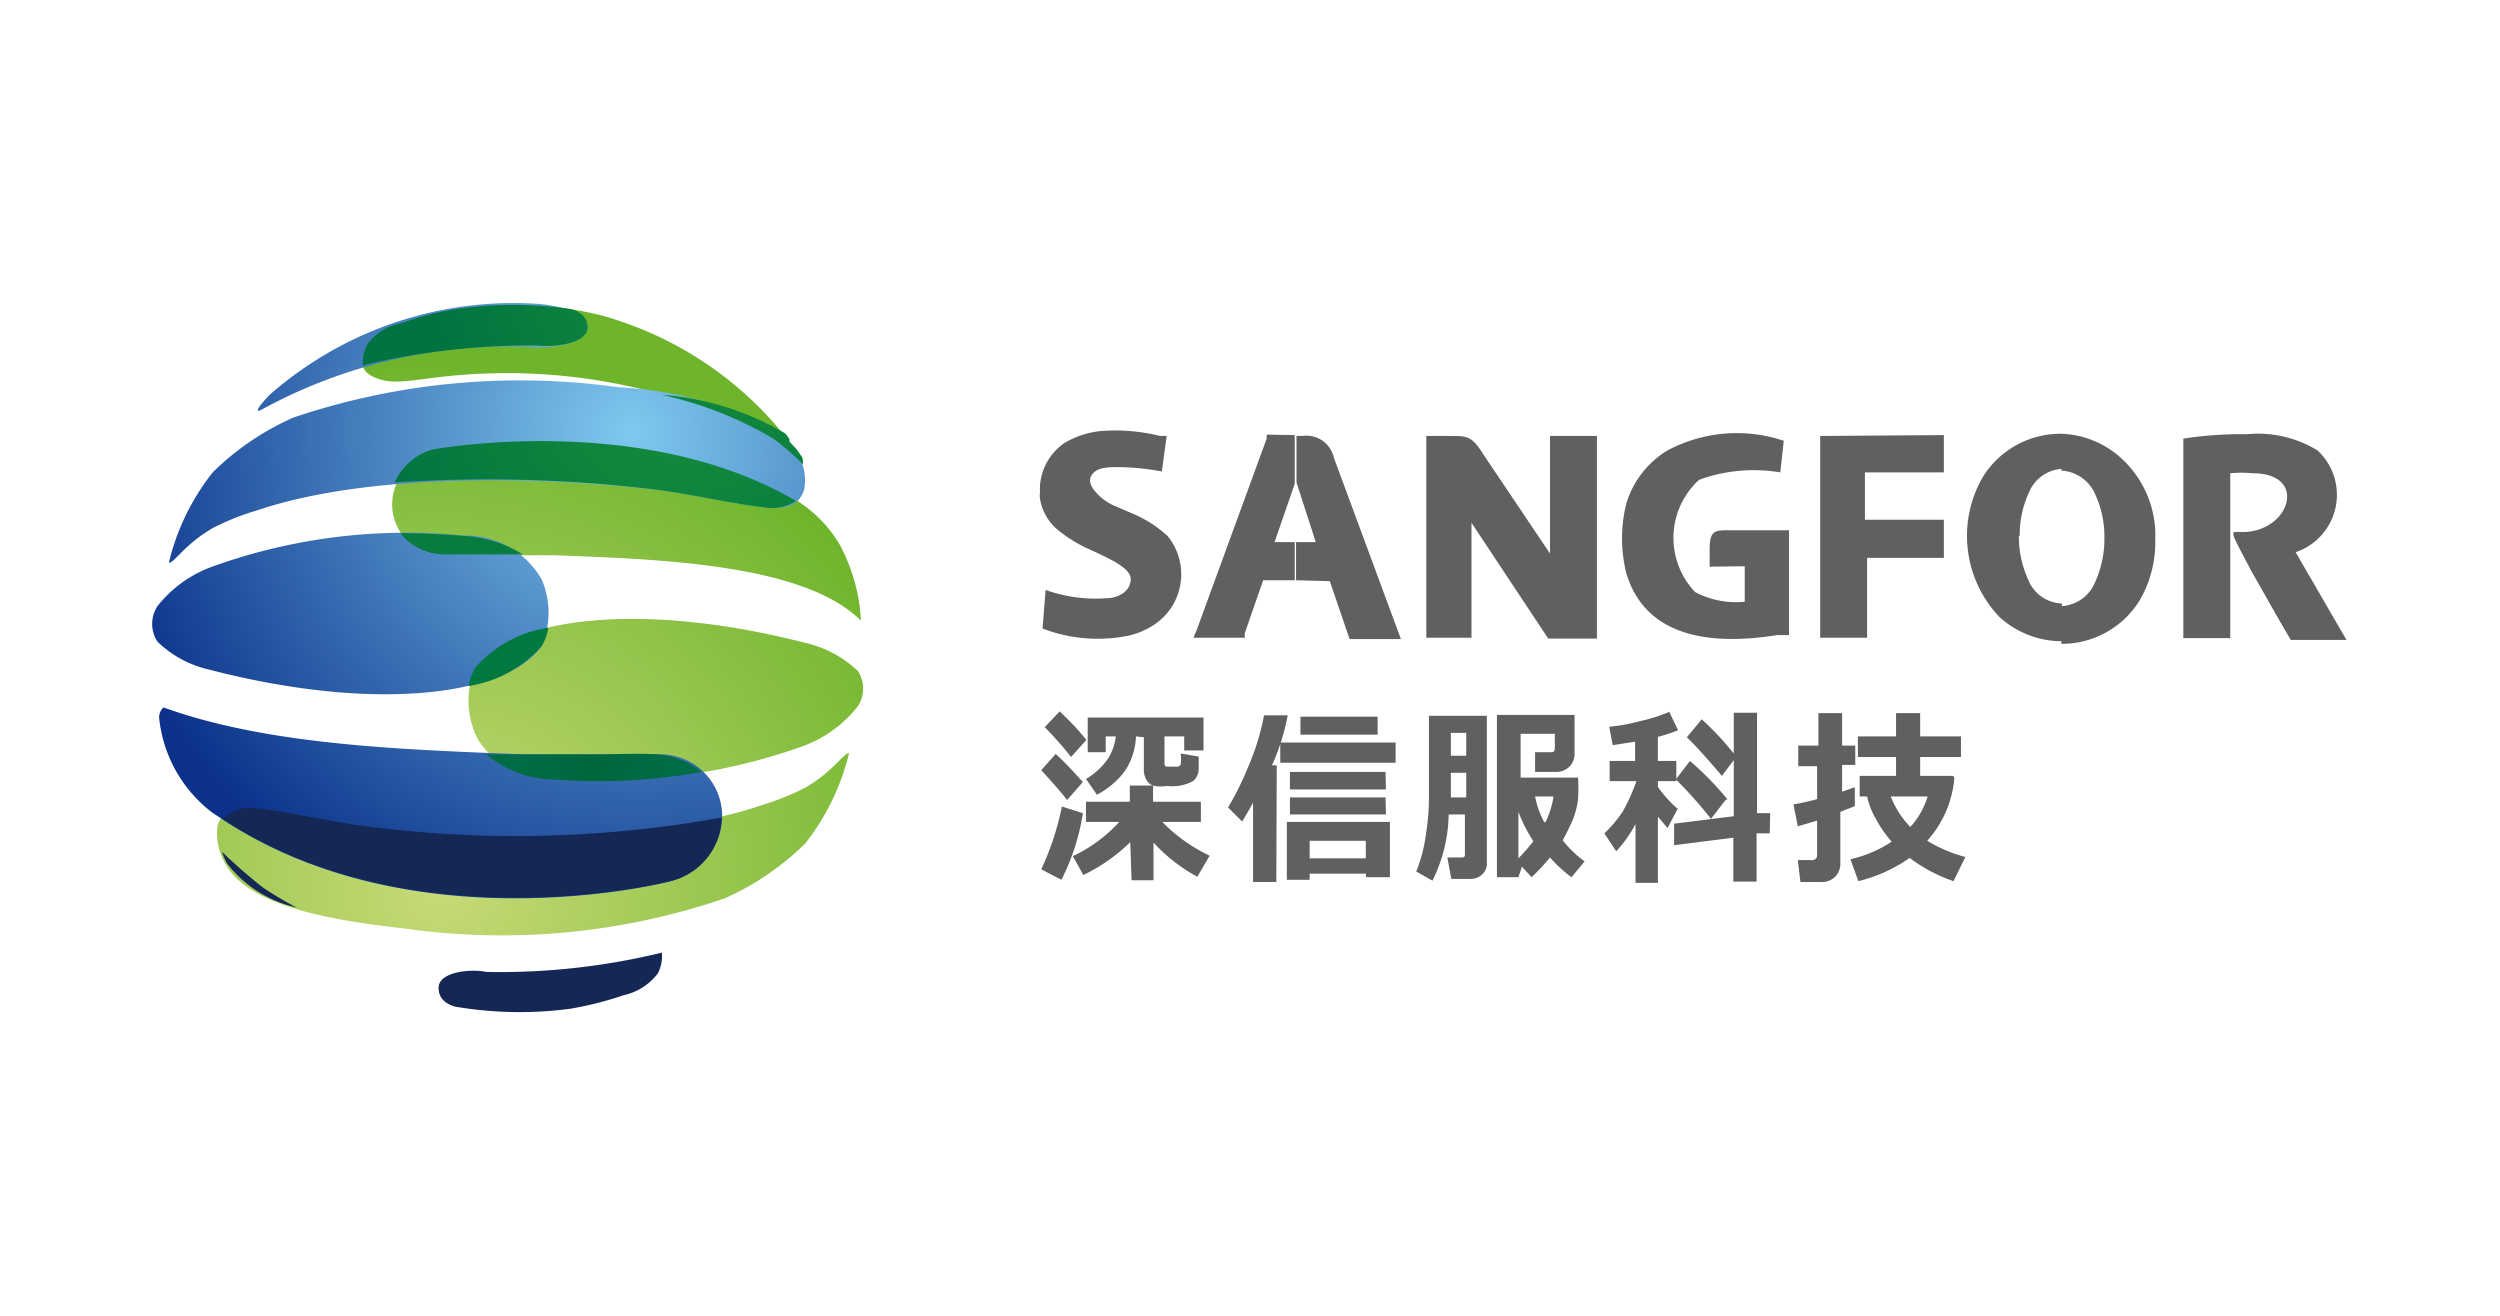
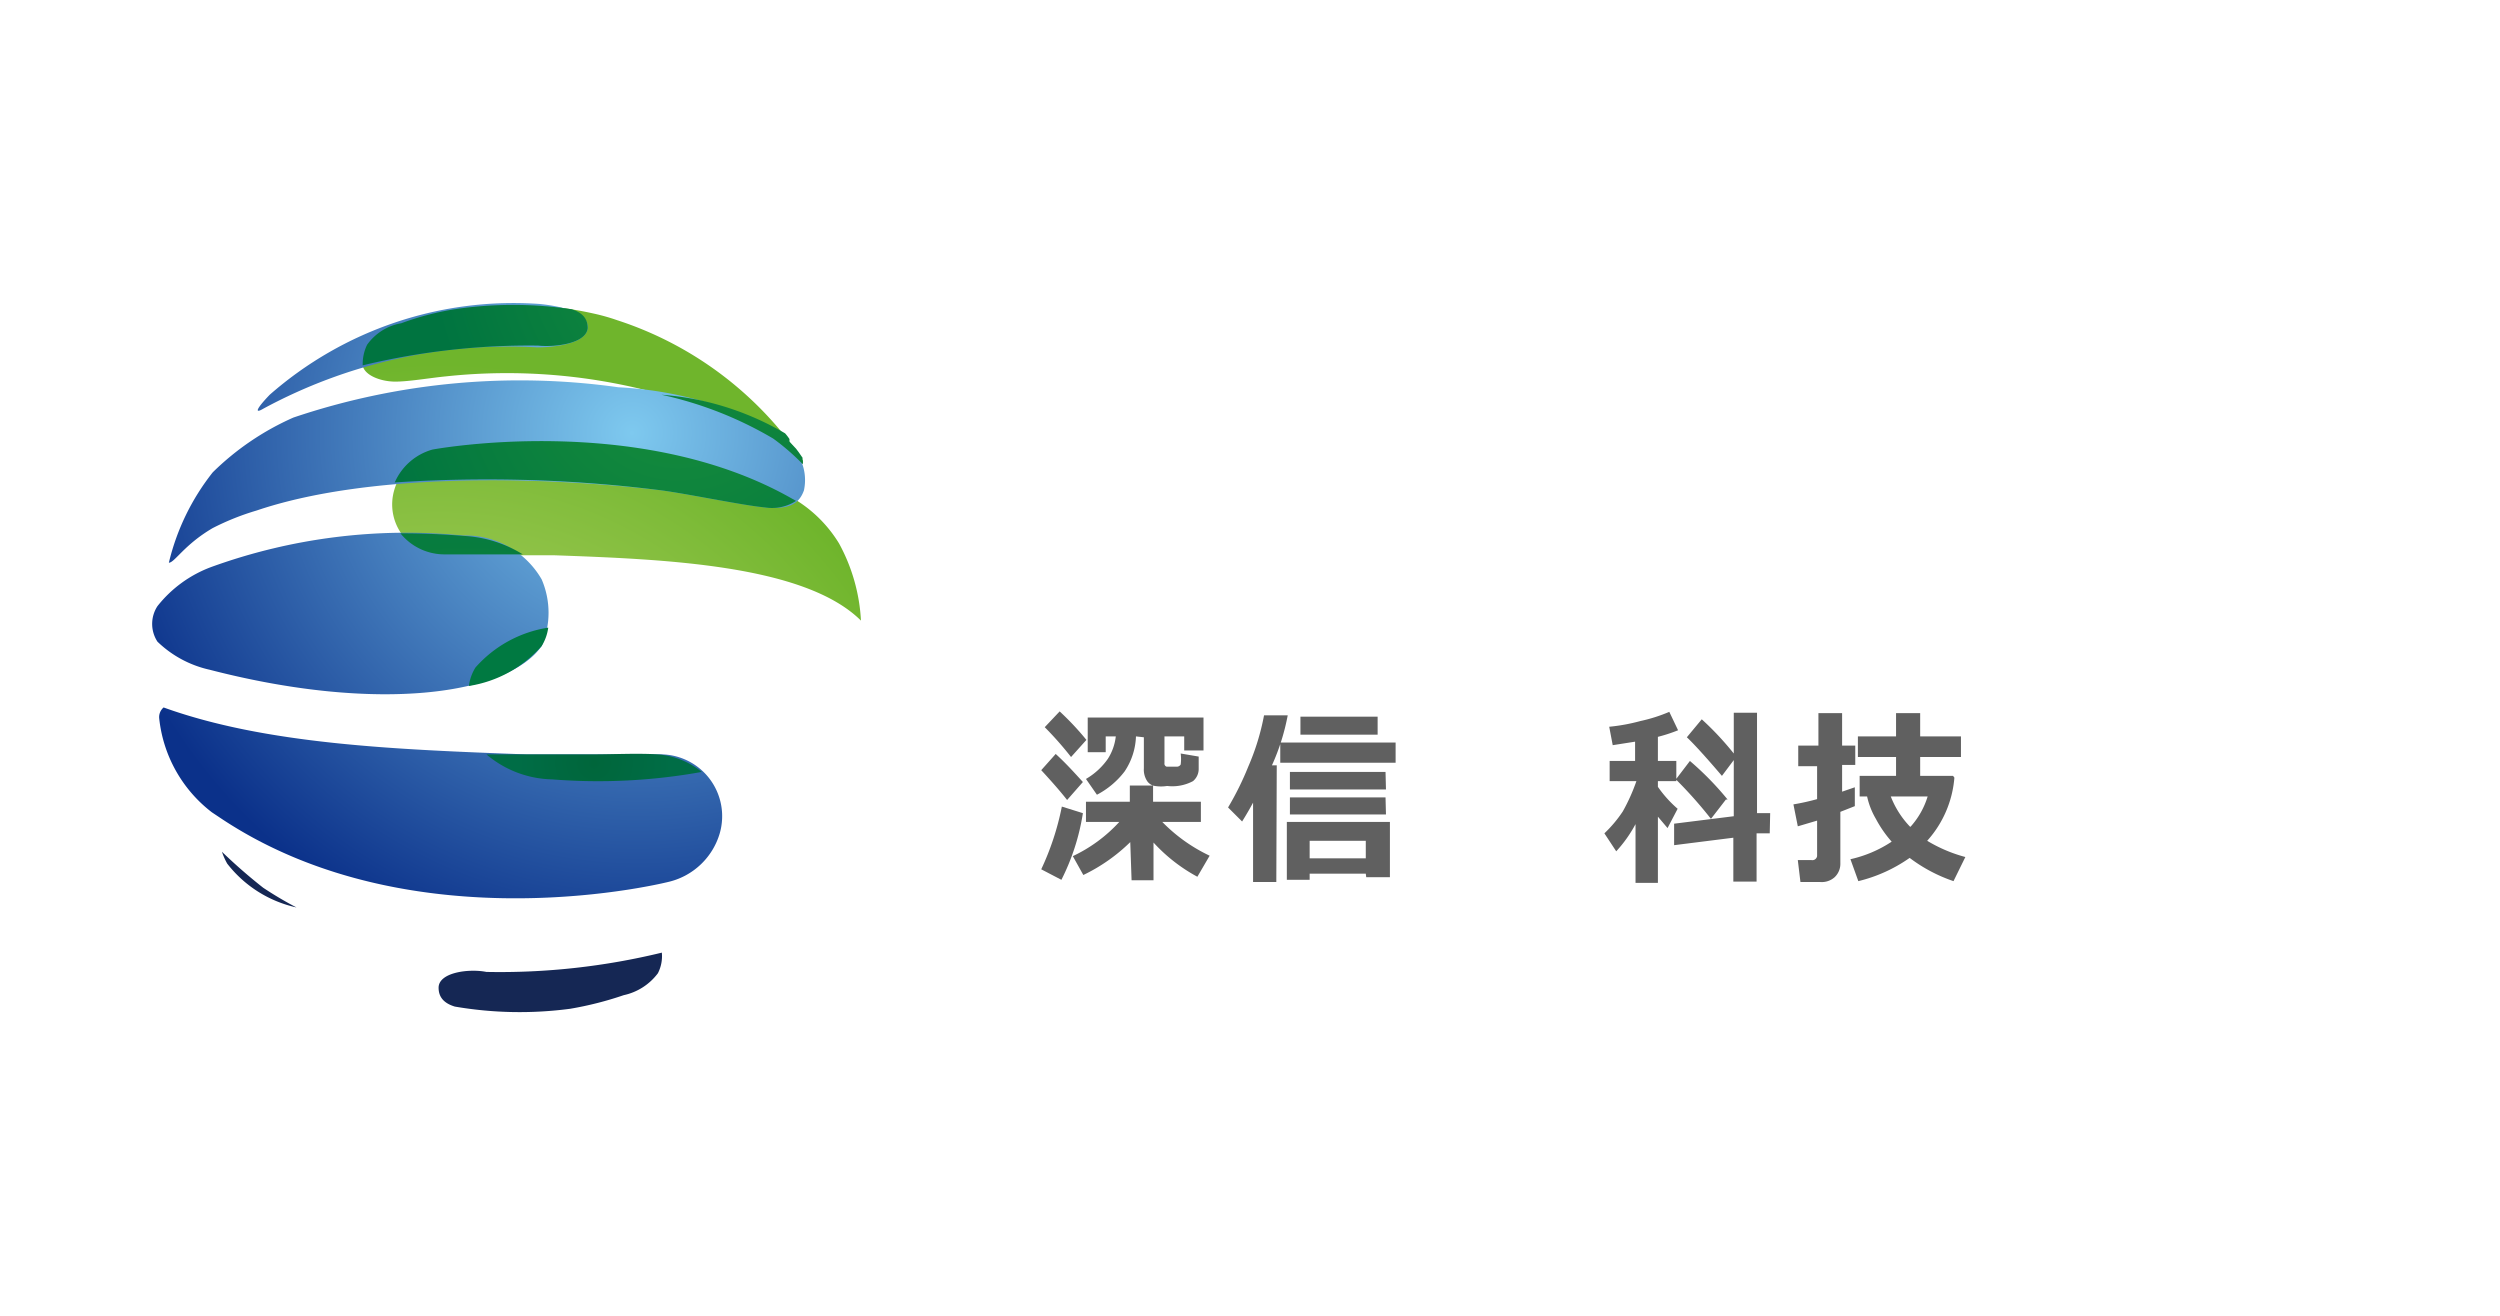
<svg xmlns="http://www.w3.org/2000/svg" xmlns:xlink="http://www.w3.org/1999/xlink" id="图层_1" data-name="图层 1" viewBox="0 0 57 30">
  <defs>
    <style>.cls-1{fill:#606060;}.cls-17,.cls-2,.cls-3,.cls-4,.cls-5,.cls-6,.cls-7,.cls-8,.cls-9{fill-rule:evenodd;}.cls-2{fill:url(#未命名的渐变_5);}.cls-3{fill:url(#未命名的渐变_5-2);}.cls-4{fill:url(#未命名的渐变_5-3);}.cls-5{fill:url(#未命名的渐变_5-5);}.cls-6{fill:url(#未命名的渐变_10);}.cls-7{fill:url(#未命名的渐变_10-2);}.cls-8{fill:url(#未命名的渐变_10-3);}.cls-9{fill:url(#未命名的渐变_10-4);}.cls-10{fill:url(#未命名的渐变_14);}.cls-11{fill:url(#未命名的渐变_14-2);}.cls-12{fill:url(#未命名的渐变_14-3);}.cls-13{fill:url(#未命名的渐变_14-4);}.cls-14,.cls-17{fill:#152754;}.cls-15{fill:url(#未命名的渐变_15);}.cls-16{fill:url(#未命名的渐变_16);}</style>
    <radialGradient id="未命名的渐变_5" cx="140.74" cy="-1335.18" r="13.6" gradientTransform="matrix(1.01, 0, 0, -1.02, -132.1, -1341.72)" gradientUnits="userSpaceOnUse">
      <stop offset="0" stop-color="#c8da77" />
      <stop offset="0.86" stop-color="#6fb52c" />
    </radialGradient>
    <radialGradient id="未命名的渐变_5-2" cx="98.26" cy="-1335.18" r="13.55" gradientTransform="matrix(1.02, 0, 0, -1.02, -90.17, -1341.72)" xlink:href="#未命名的渐变_5" />
    <radialGradient id="未命名的渐变_5-3" cx="98.26" cy="-1335.18" r="13.55" gradientTransform="matrix(1.02, 0, 0, -1.02, -90.17, -1341.72)" xlink:href="#未命名的渐变_5" />
    <radialGradient id="未命名的渐变_5-5" cx="-5420.83" cy="1633.47" r="13.52" gradientTransform="matrix(-1.03, 0, 0, 1.02, -5573.16, -1645.76)" xlink:href="#未命名的渐变_5" />
    <radialGradient id="未命名的渐变_10" cx="70.49" cy="-1325.45" r="12.22" gradientTransform="matrix(1.03, 0, 0, -1.02, -58.09, -1342.09)" gradientUnits="userSpaceOnUse">
      <stop offset="0" stop-color="#7ec9ef" />
      <stop offset="1" stop-color="#0b318a" />
    </radialGradient>
    <radialGradient id="未命名的渐变_10-2" cx="102.53" cy="-1325.09" r="12.26" gradientTransform="matrix(1.02, 0, 0, -1.02, -90.17, -1341.72)" xlink:href="#未命名的渐变_10" />
    <radialGradient id="未命名的渐变_10-3" cx="102.53" cy="-1325.09" r="12.26" gradientTransform="matrix(1.02, 0, 0, -1.02, -90.17, -1341.72)" xlink:href="#未命名的渐变_10" />
    <radialGradient id="未命名的渐变_10-4" cx="72.53" cy="-1325.09" r="12.23" gradientTransform="matrix(1.03, 0, 0, -1.02, -60.16, -1341.72)" xlink:href="#未命名的渐变_10" />
    <radialGradient id="未命名的渐变_14" cx="98.81" cy="-1334.02" r="9.26" gradientTransform="matrix(1.02, 0, 0, -1.02, -90.17, -1341.72)" gradientUnits="userSpaceOnUse">
      <stop offset="0" stop-color="#188f3b" />
      <stop offset="1" stop-color="#007440" />
    </radialGradient>
    <radialGradient id="未命名的渐变_14-2" cx="115.63" cy="-1384.98" r="7.11" gradientTransform="matrix(1, 0, 0, -1, -100.17, -1376.54)" xlink:href="#未命名的渐变_14" />
    <radialGradient id="未命名的渐变_14-3" cx="117.78" cy="-1383.47" r="6.59" gradientTransform="matrix(1, 0, 0, -1, -100.17, -1376.54)" xlink:href="#未命名的渐变_14" />
    <radialGradient id="未命名的渐变_14-4" cx="116.33" cy="-1382.23" r="6.39" gradientTransform="matrix(1, 0, 0, -1, -100.17, -1376.54)" xlink:href="#未命名的渐变_14" />
    <radialGradient id="未命名的渐变_15" cx="99.75" cy="-1330.03" r="0.78" gradientTransform="matrix(1.02, 0, 0, -1.02, -90.17, -1341.72)" gradientUnits="userSpaceOnUse">
      <stop offset="0" stop-color="#007941" />
      <stop offset="1" stop-color="#007941" />
    </radialGradient>
    <radialGradient id="未命名的渐变_16" cx="101.68" cy="-1332.47" r="1.73" gradientTransform="matrix(1.02, 0, 0, -1.02, -90.17, -1341.72)" gradientUnits="userSpaceOnUse">
      <stop offset="0" stop-color="#00663b" />
      <stop offset="1" stop-color="#006d46" />
    </radialGradient>
  </defs>
  <path class="cls-1" d="M24.69,17.83l-.36.41c-.14-.18-.34-.41-.59-.68l.33-.37C24.29,17.39,24.49,17.61,24.69,17.83Zm0,.71a5.1,5.1,0,0,1-.49,1.52l-.46-.24a6.15,6.15,0,0,0,.47-1.43Zm.08-1.67-.35.39a7.68,7.68,0,0,0-.6-.68l.34-.36a6.25,6.25,0,0,1,.61.65Zm1,2.33a4,4,0,0,1-1.07.75l-.24-.43a3.4,3.4,0,0,0,1.06-.78h-.76v-.46h1v-.37h.53v.37h1.09v.46h-.88a3.74,3.74,0,0,0,1.08.77l-.28.48a3.8,3.8,0,0,1-1-.78v.86H25.8Zm.13-2.41a1.52,1.52,0,0,1-.26.8,1.9,1.9,0,0,1-.63.53l-.25-.36a1.57,1.57,0,0,0,.5-.46,1.2,1.2,0,0,0,.18-.51h-.23v.36H24.8v-.79h2.64v.75H27v-.32h-.45v.61a.07.07,0,0,0,.05.08h.24a.1.1,0,0,0,.08-.05,1,1,0,0,0,0-.25l.41.07v.27a.36.36,0,0,1-.13.29,1,1,0,0,1-.59.11.88.88,0,0,1-.28,0,.26.26,0,0,1-.18-.12.47.47,0,0,1-.07-.28v-.71Z" />
  <path class="cls-1" d="M29.1,20.11h-.53V18.3c-.07.13-.15.27-.25.43L28,18.41a6.69,6.69,0,0,0,.46-.93,5.45,5.45,0,0,0,.36-1.17h.54A5,5,0,0,1,29,17.45h.11Zm2.72-2.72H29.19v-.46h2.63Zm-.68,2.53H29.86v.14h-.52V18.74h2.35V20h-.54Zm.27-3.17H29.65v-.41h1.76ZM31.6,18H29.41v-.4h2.18Zm0,.57H29.41v-.39h2.18Zm-1.74,1h1.28v-.4H29.86Z" />
-   <path class="cls-1" d="M33.9,19.69a.33.33,0,0,1-.11.25.38.38,0,0,1-.27.1h-.43L33,19.55h.3c.07,0,.1,0,.1-.07v-.91h-.37a3.53,3.53,0,0,1-.37,1.51l-.37-.21a3.47,3.47,0,0,0,.22-.84,5.42,5.42,0,0,0,.07-.89V16.32H33.9Zm-.47-2.46v-.52h-.35v.52Zm0,.95v-.56h-.35v.56ZM34.62,20h-.49V16.3H35.9v.92a.41.41,0,0,1-.42.38H35L35,17.15h.34c.07,0,.11,0,.11-.1v-.32h-.78v1h1.31a3.91,3.91,0,0,1,0,.49,1.91,1.91,0,0,1-.12.47c-.07.16-.15.32-.23.47a2.53,2.53,0,0,0,.5.48l-.3.36a3,3,0,0,1-.49-.45,4.47,4.47,0,0,1-.42.45l-.22-.24Zm0-1.49v1.06a4.32,4.32,0,0,0,.34-.39,3.52,3.52,0,0,1-.34-.67Zm.62.23a2,2,0,0,0,.18-.58H35a2.08,2.08,0,0,0,.21.59Z" />
  <path class="cls-1" d="M37.29,18.79a3,3,0,0,1-.44.62L36.58,19A2.87,2.87,0,0,0,37,18.5a4.28,4.28,0,0,0,.31-.69H36.7v-.46h.58v-.44l-.51.08-.08-.42a4.23,4.23,0,0,0,.71-.13,3.63,3.63,0,0,0,.66-.21l.2.42a3.53,3.53,0,0,1-.46.15v.55h.42v.46H37.8v.13a2.68,2.68,0,0,0,.45.5l-.23.44-.22-.26v1.51h-.51Zm3.06.21-.3,0V20.1h-.53v-1l-1.35.17v-.49l1.36-.17V17.33l-.27.36c-.4-.47-.67-.76-.8-.88l.34-.41a6.74,6.74,0,0,1,.73.78v-.93h.53v2.29l.3,0Zm-1-.77-.34.44a9.87,9.87,0,0,0-.8-.9l.32-.42A6.84,6.84,0,0,1,39.39,18.23Z" />
  <path class="cls-1" d="M42.29,18.38l-.33.13v1.17a.42.42,0,0,1-.13.32.44.44,0,0,1-.33.11h-.45l-.06-.5h.31a.11.11,0,0,0,.13-.09,0,0,0,0,0,0,0v-.81l-.44.13-.1-.5a5.23,5.23,0,0,0,.54-.12v-.75H41V17h.46v-.74H42V17h.3v.44H42v.61l.29-.1Zm2.27-.65a2.44,2.44,0,0,1-.62,1.44,3.35,3.35,0,0,0,.87.37l-.27.55a3.54,3.54,0,0,1-1-.53,3.44,3.44,0,0,1-1.17.53l-.18-.5a2.81,2.81,0,0,0,.94-.4,2.68,2.68,0,0,1-.36-.52,1.75,1.75,0,0,1-.2-.51h-.17v-.47h.83v-.43h-.87v-.47h.87v-.53h.55v.53h.93v.47h-.93v.43h.75Zm-1,1.12a1.82,1.82,0,0,0,.39-.69h-.84a2.08,2.08,0,0,0,.44.69Z" />
-   <path class="cls-1" d="M47,10.73h0a.89.89,0,0,1,.77.54,2.28,2.28,0,0,1,.21,1h0a2.37,2.37,0,0,1-.21,1,.88.88,0,0,1-.77.55h0v.86a2.09,2.09,0,0,0,1.79-1,2.64,2.64,0,0,0,.35-1.37h0a2.38,2.38,0,0,0-.72-1.81A2.13,2.13,0,0,0,47,9.89v.84ZM49.78,10a8.84,8.84,0,0,1,1.45-.1,2.61,2.61,0,0,1,1.61.37,1.38,1.38,0,0,1-.5,2.32l1.16,2H52.23c-.31-.52-.6-1.05-.9-1.57-.52-1-.5-.89-.2-.89,1.08,0,1.51-1.34.23-1.34a2.78,2.78,0,0,0-.51,0v3.76H49.78Zm-3.73,2.23h0a2.28,2.28,0,0,1,.21-1,.87.87,0,0,1,.75-.54h0V9.89h0a2.08,2.08,0,0,0-1.81,1,2.68,2.68,0,0,0,.38,3.17,2.11,2.11,0,0,0,1.43.56h0v-.86h0a.86.86,0,0,1-.77-.55,2.37,2.37,0,0,1-.21-1Zm-16.5,1v-.87H30L29.56,11V9.94h.13a.64.64,0,0,1,.72.49l1.53,4.14H30.77l-.45-1.32Zm4-1.31v2.62H32.52V9.94h.55c.38,0,.49,0,.75.42l1.52,2.26V9.94h1.07v4.62H35.3Zm5.43,1v-.39c0-.43.11-.44.43-.44h1.38v2.39l-.27,0c-1.5.24-3,.06-3.44-1.41a3.29,3.29,0,0,1,0-1.59A2.14,2.14,0,0,1,38,10.28a3.36,3.36,0,0,1,2.67-.23l-.08.72a3.64,3.64,0,0,0-1.85.17,1.79,1.79,0,0,0-.09,2.56,2,2,0,0,0,1.13.22v-.81Zm5.34-3v.85h-1.8v1.08h1.8v.87H42.57v1.82H41.5V9.94Zm-14.8,0v1.11l-.46,1.33h.46v.87H28.8l-.42,1.21,0,.1H27.21l.08-.19L28.88,10l0-.09Zm-5.81,1.39v-.21a1.29,1.29,0,0,1,.56-1,2,2,0,0,1,.95-.28,4.25,4.25,0,0,1,1.23.12l.15,0-.11.81a5.56,5.56,0,0,0-1-.1c-.22,0-.52,0-.62.22s.26.53.49.64l.44.19h0a2.76,2.76,0,0,1,.82.52,1.38,1.38,0,0,1-.27,2,1.78,1.78,0,0,1-.77.3,3.5,3.5,0,0,1-1.81-.19l.07-.88a3.35,3.35,0,0,0,1.37.19c.28,0,.57-.15.57-.44h0c0-.12-.11-.23-.28-.34s-.43-.23-.65-.33a3.14,3.14,0,0,1-.77-.48,1.17,1.17,0,0,1-.38-.79Z" />
-   <path class="cls-2" d="M5.16,19.73c.58,1,2.67,1.28,4.06,1.44a15.73,15.73,0,0,0,7.31-.69,6.22,6.22,0,0,0,1.83-1.25,5.39,5.39,0,0,0,1-2.06c-.13,0-.35.41-1,.79a6.31,6.31,0,0,1-1,.4c-2.48.84-6.22.81-9.11.47-.58-.07-1.88-.35-2.42-.4s-.76.08-.87.39A1.37,1.37,0,0,0,5.16,19.73Z" />
  <path class="cls-3" d="M19.13,12.39a3,3,0,0,0-1-1c-3.51-2-8.2-1.12-8.2-1.12a1.3,1.3,0,0,0-.94.9,1.16,1.16,0,0,0,1.17,1.49c.38,0,.79,0,1.2,0s.85,0,1.27,0c2.49.09,5.71.21,7,1.49A4.12,4.12,0,0,0,19.13,12.39Z" />
  <path class="cls-4" d="M18.3,10.58a.14.14,0,0,0,0-.09A8.13,8.13,0,0,0,14.07,7.3a4.61,4.61,0,0,0-.53-.15,8.44,8.44,0,0,0-3.17-.1,7.25,7.25,0,0,0-1.22.32,1.18,1.18,0,0,0-.78.5.93.93,0,0,0-.1.47c.05.22.4.35.7.36s.8-.08,1.21-.12A13.1,13.1,0,0,1,17.63,10,4.65,4.65,0,0,1,18.3,10.58Z" />
  <path class="cls-4" d="M11.11,22.08c-.42,0-1.12.09-1.14.44s.59.51,1.09.55l.59,0a8.08,8.08,0,0,0,5.64-2.37A12,12,0,0,1,11.11,22.08Z" />
-   <path class="cls-5" d="M18.41,14.67c-3.86-1-6.8-.56-7.57.55a1.91,1.91,0,0,0,0,1.52c.26.57.84.88,1.79,1A13.32,13.32,0,0,0,18.34,17a2.82,2.82,0,0,0,1.22-.9.73.73,0,0,0,0-.8A2.55,2.55,0,0,0,18.41,14.67Z" />
  <path class="cls-6" d="M4.78,15.27c3.86,1,6.8.56,7.57-.54a1.92,1.92,0,0,0,0-1.52,2,2,0,0,0-1.79-1,13.06,13.06,0,0,0-5.75.72,2.81,2.81,0,0,0-1.22.89.74.74,0,0,0,0,.81A2.49,2.49,0,0,0,4.78,15.27Z" />
  <path class="cls-7" d="M15,11.17c.59.07,1.91.35,2.45.4s.77-.08.88-.39a1.11,1.11,0,0,0-.06-.66c-.14-.22-.3-.43-.46-.64A8.63,8.63,0,0,0,14.1,8.83a16.15,16.15,0,0,0-7.41.69,6.18,6.18,0,0,0-1.84,1.25,5.3,5.3,0,0,0-1,2.06c.13,0,.35-.41,1-.79a5.8,5.8,0,0,1,1-.4C8.33,10.8,12.11,10.84,15,11.17Z" />
  <path class="cls-8" d="M6,9.32a11.75,11.75,0,0,1,6.25-1.4c.42,0,1.12-.09,1.15-.44s-.59-.5-1.1-.55A8.43,8.43,0,0,0,6.15,9C5.87,9.29,5.78,9.45,6,9.32Z" />
  <path class="cls-9" d="M15,17.2c-.47,0-1,0-1.46,0s-1,0-1.54,0c-3-.11-5.94-.23-8.27-1.07a.29.29,0,0,0-.1.25,3.11,3.11,0,0,0,1.2,2.14l.24.16c4.41,2.91,10.2,1.42,10.2,1.42h0A1.6,1.6,0,0,0,16.41,19,1.41,1.41,0,0,0,15,17.2Z" />
  <path class="cls-8" d="M14.43,21.4a16.34,16.34,0,0,1-1.72.34A9.83,9.83,0,0,1,6,20.24a12.26,12.26,0,0,1-.94-.82,0,0,0,0,0,0,0h0a3.2,3.2,0,0,0,.62,1h0a7,7,0,0,0,.92.88h0a9,9,0,0,0,3.21,1.51A8.51,8.51,0,0,0,13,23a8.7,8.7,0,0,0,1.22-.31,1.29,1.29,0,0,0,.78-.5.86.86,0,0,0,.09-.47C15.05,21.45,14.72,21.33,14.43,21.4Z" />
  <path class="cls-10" d="M10.13,12.64c.38,0,.79,0,1.2,0h.59a2.82,2.82,0,0,0-1.32-.42q-.74-.06-1.47-.06A1.29,1.29,0,0,0,10.13,12.64Z" />
  <path class="cls-11" d="M15,11.17c.59.07,1.91.35,2.45.4a1,1,0,0,0,.7-.15l-.09-.05c-3.51-2-8.2-1.12-8.2-1.12A1.33,1.33,0,0,0,9,11,31.84,31.84,0,0,1,15,11.17Z" />
  <path class="cls-12" d="M18.3,10.58a.14.14,0,0,0,0-.09.1.1,0,0,1,0-.05l-.09-.13-.06-.08L18,10.07l0-.06a1.13,1.13,0,0,0-.1-.13A6.52,6.52,0,0,0,15.08,9a8.61,8.61,0,0,1,2.55,1A5.26,5.26,0,0,1,18.3,10.58Z" />
  <path class="cls-13" d="M13.4,7.48c0-.23-.14-.36-.37-.43a9.07,9.07,0,0,0-2.66,0,6.41,6.41,0,0,0-1.22.32,1.21,1.21,0,0,0-.78.49,1,1,0,0,0-.1.47.08.08,0,0,1,0,0,16.11,16.11,0,0,1,4-.45C12.67,7.92,13.37,7.83,13.4,7.48Z" />
-   <path class="cls-14" d="M8.28,18.83c-.58-.07-1.88-.35-2.41-.4a.91.91,0,0,0-.79.24c4.41,2.9,10.19,1.42,10.19,1.42h0a1.5,1.5,0,0,0,1.18-1.45A26.25,26.25,0,0,1,8.28,18.83Z" />
  <path class="cls-14" d="M10,22.52c0,.23.14.36.37.43A8.73,8.73,0,0,0,13,23a7.78,7.78,0,0,0,1.22-.31,1.32,1.32,0,0,0,.78-.5.85.85,0,0,0,.09-.47,0,0,0,0,0,0,0,15.61,15.61,0,0,1-4,.44C10.69,22.08,10,22.17,10,22.52Z" />
  <path class="cls-15" d="M12.35,14.73a1.06,1.06,0,0,0,.15-.42,2.78,2.78,0,0,0-1.66.91,1.06,1.06,0,0,0-.15.42A2.78,2.78,0,0,0,12.35,14.73Z" />
  <path class="cls-16" d="M13.54,17.2c-.51,0-1,0-1.54,0l-.91,0a2.39,2.39,0,0,0,1.5.57A13.29,13.29,0,0,0,16,17.6a1.81,1.81,0,0,0-1-.4C14.53,17.17,14,17.2,13.54,17.2Z" />
  <path class="cls-17" d="M6,20.24a12.26,12.26,0,0,1-.94-.82,0,0,0,0,0,0,0h0a1.59,1.59,0,0,0,.12.27h0a2.75,2.75,0,0,0,1.58,1A8.35,8.35,0,0,1,6,20.24Z" />
</svg>